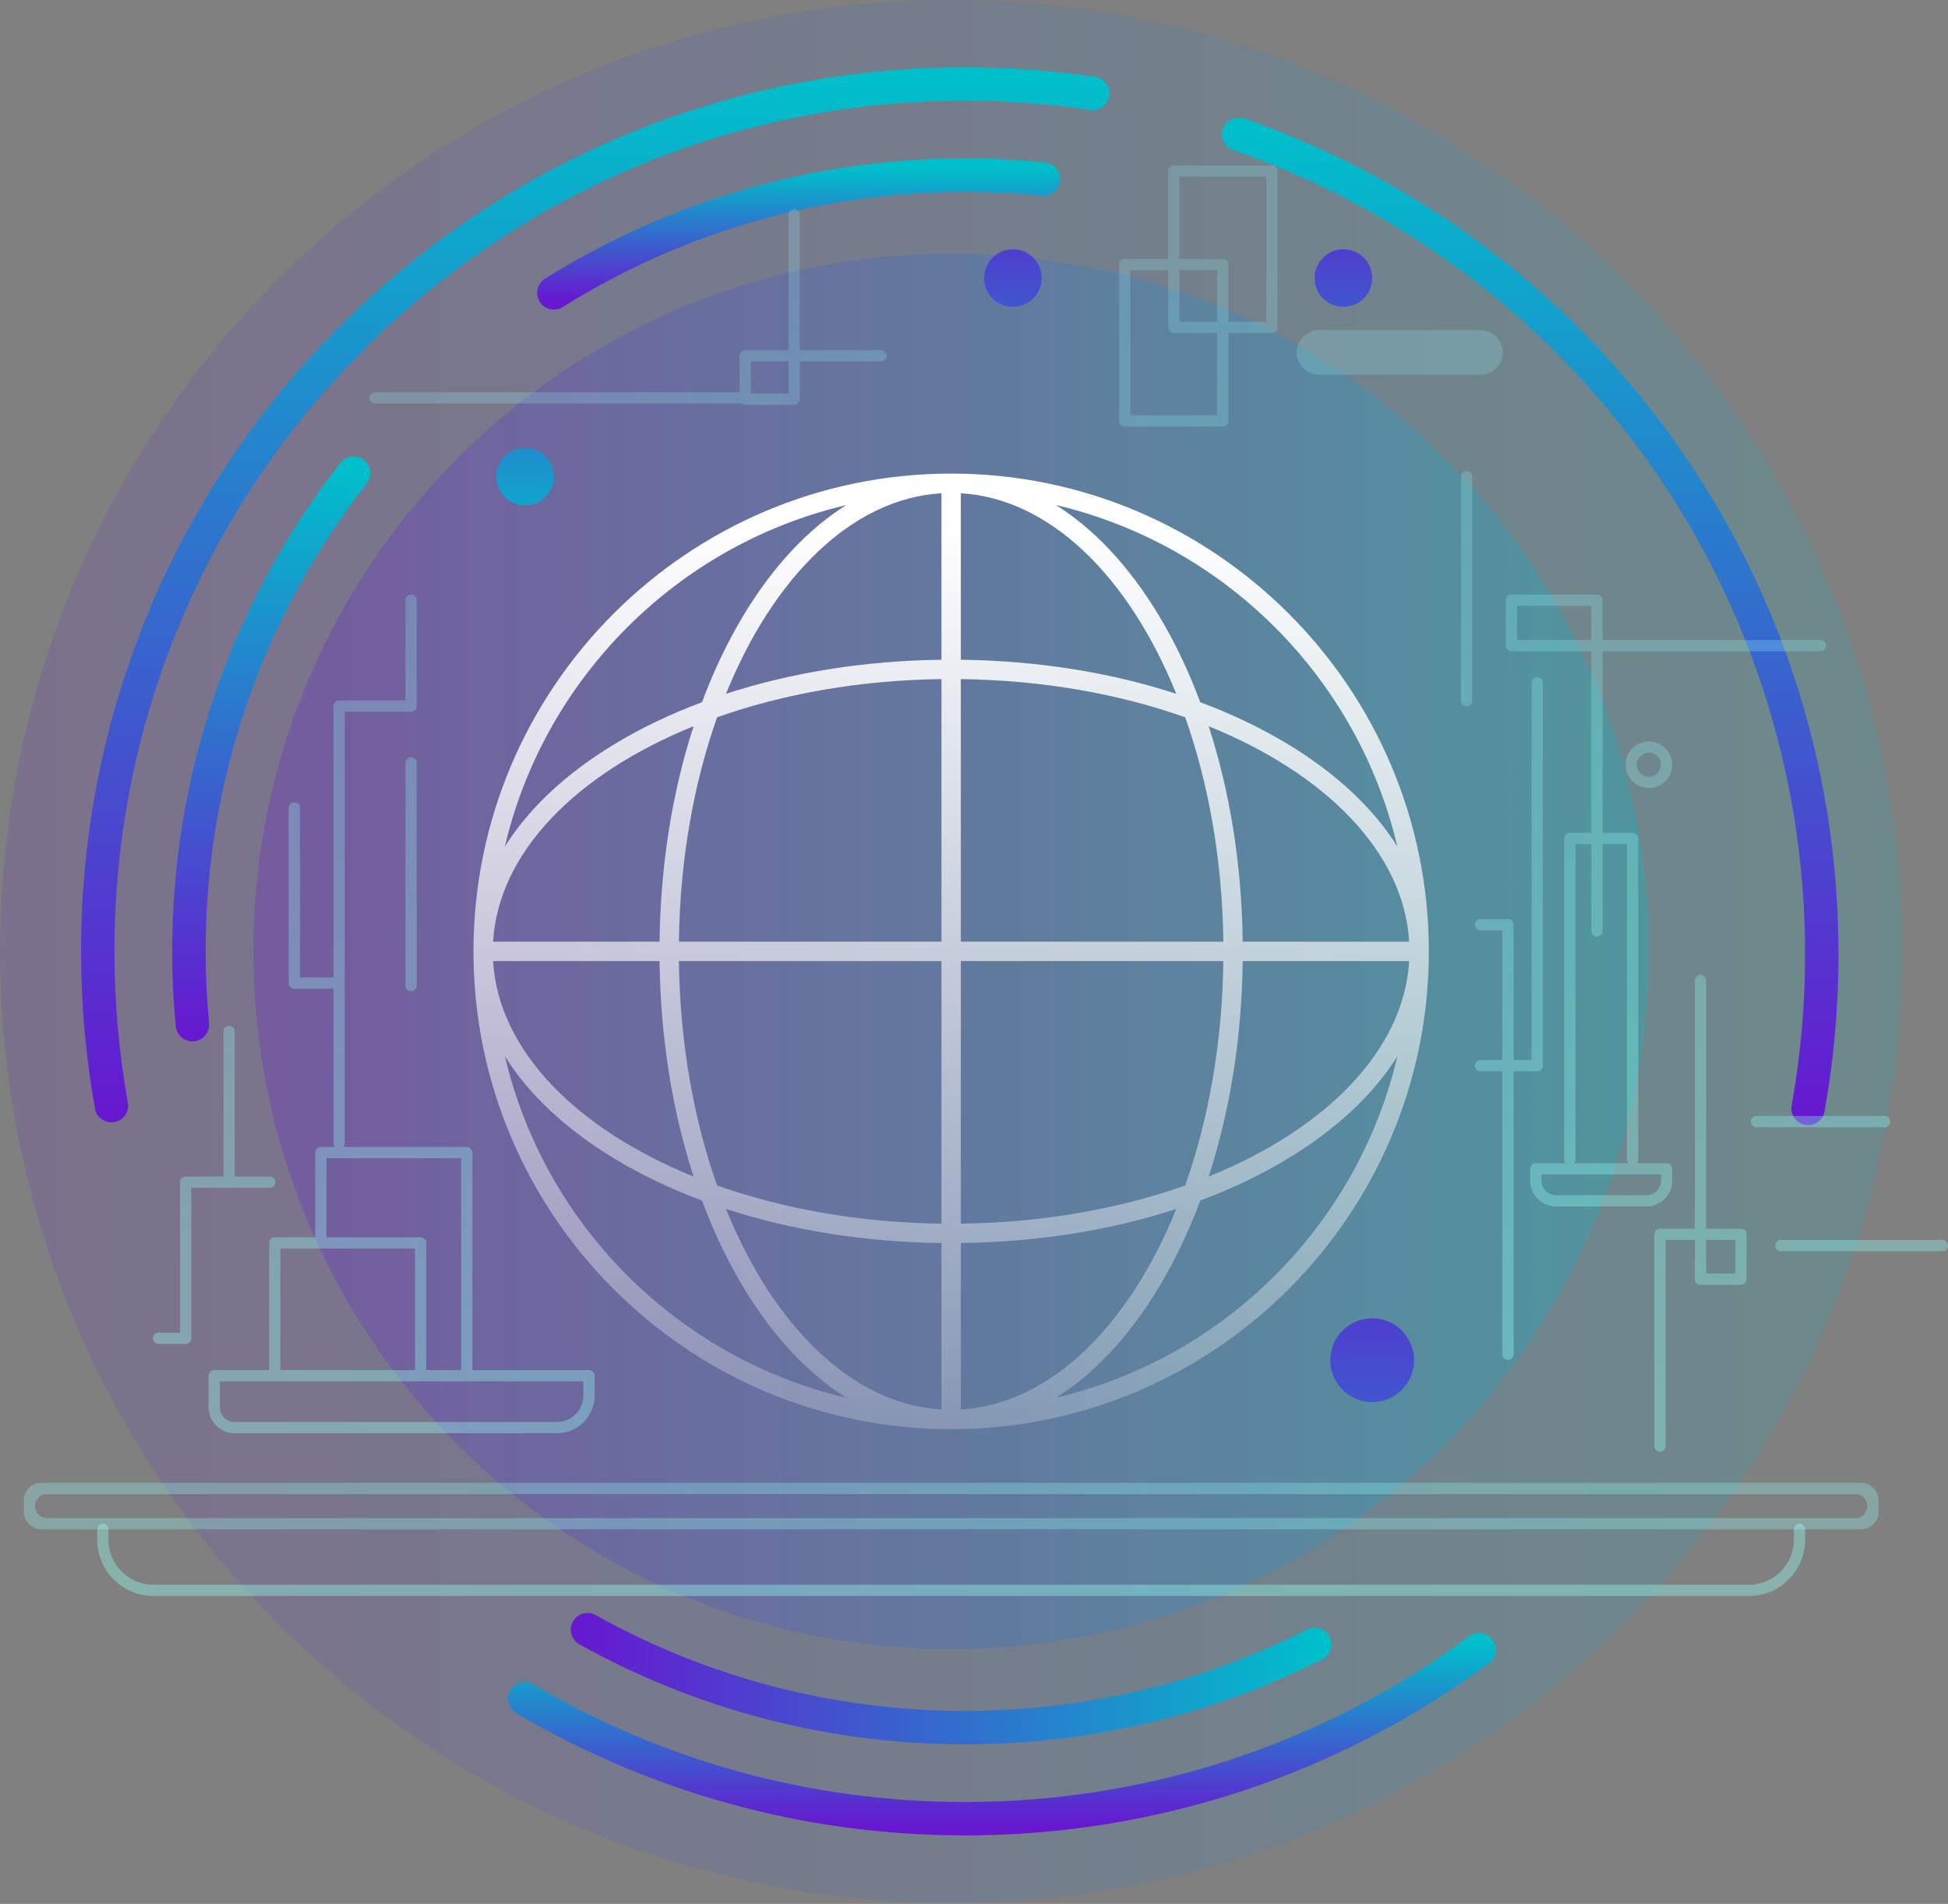
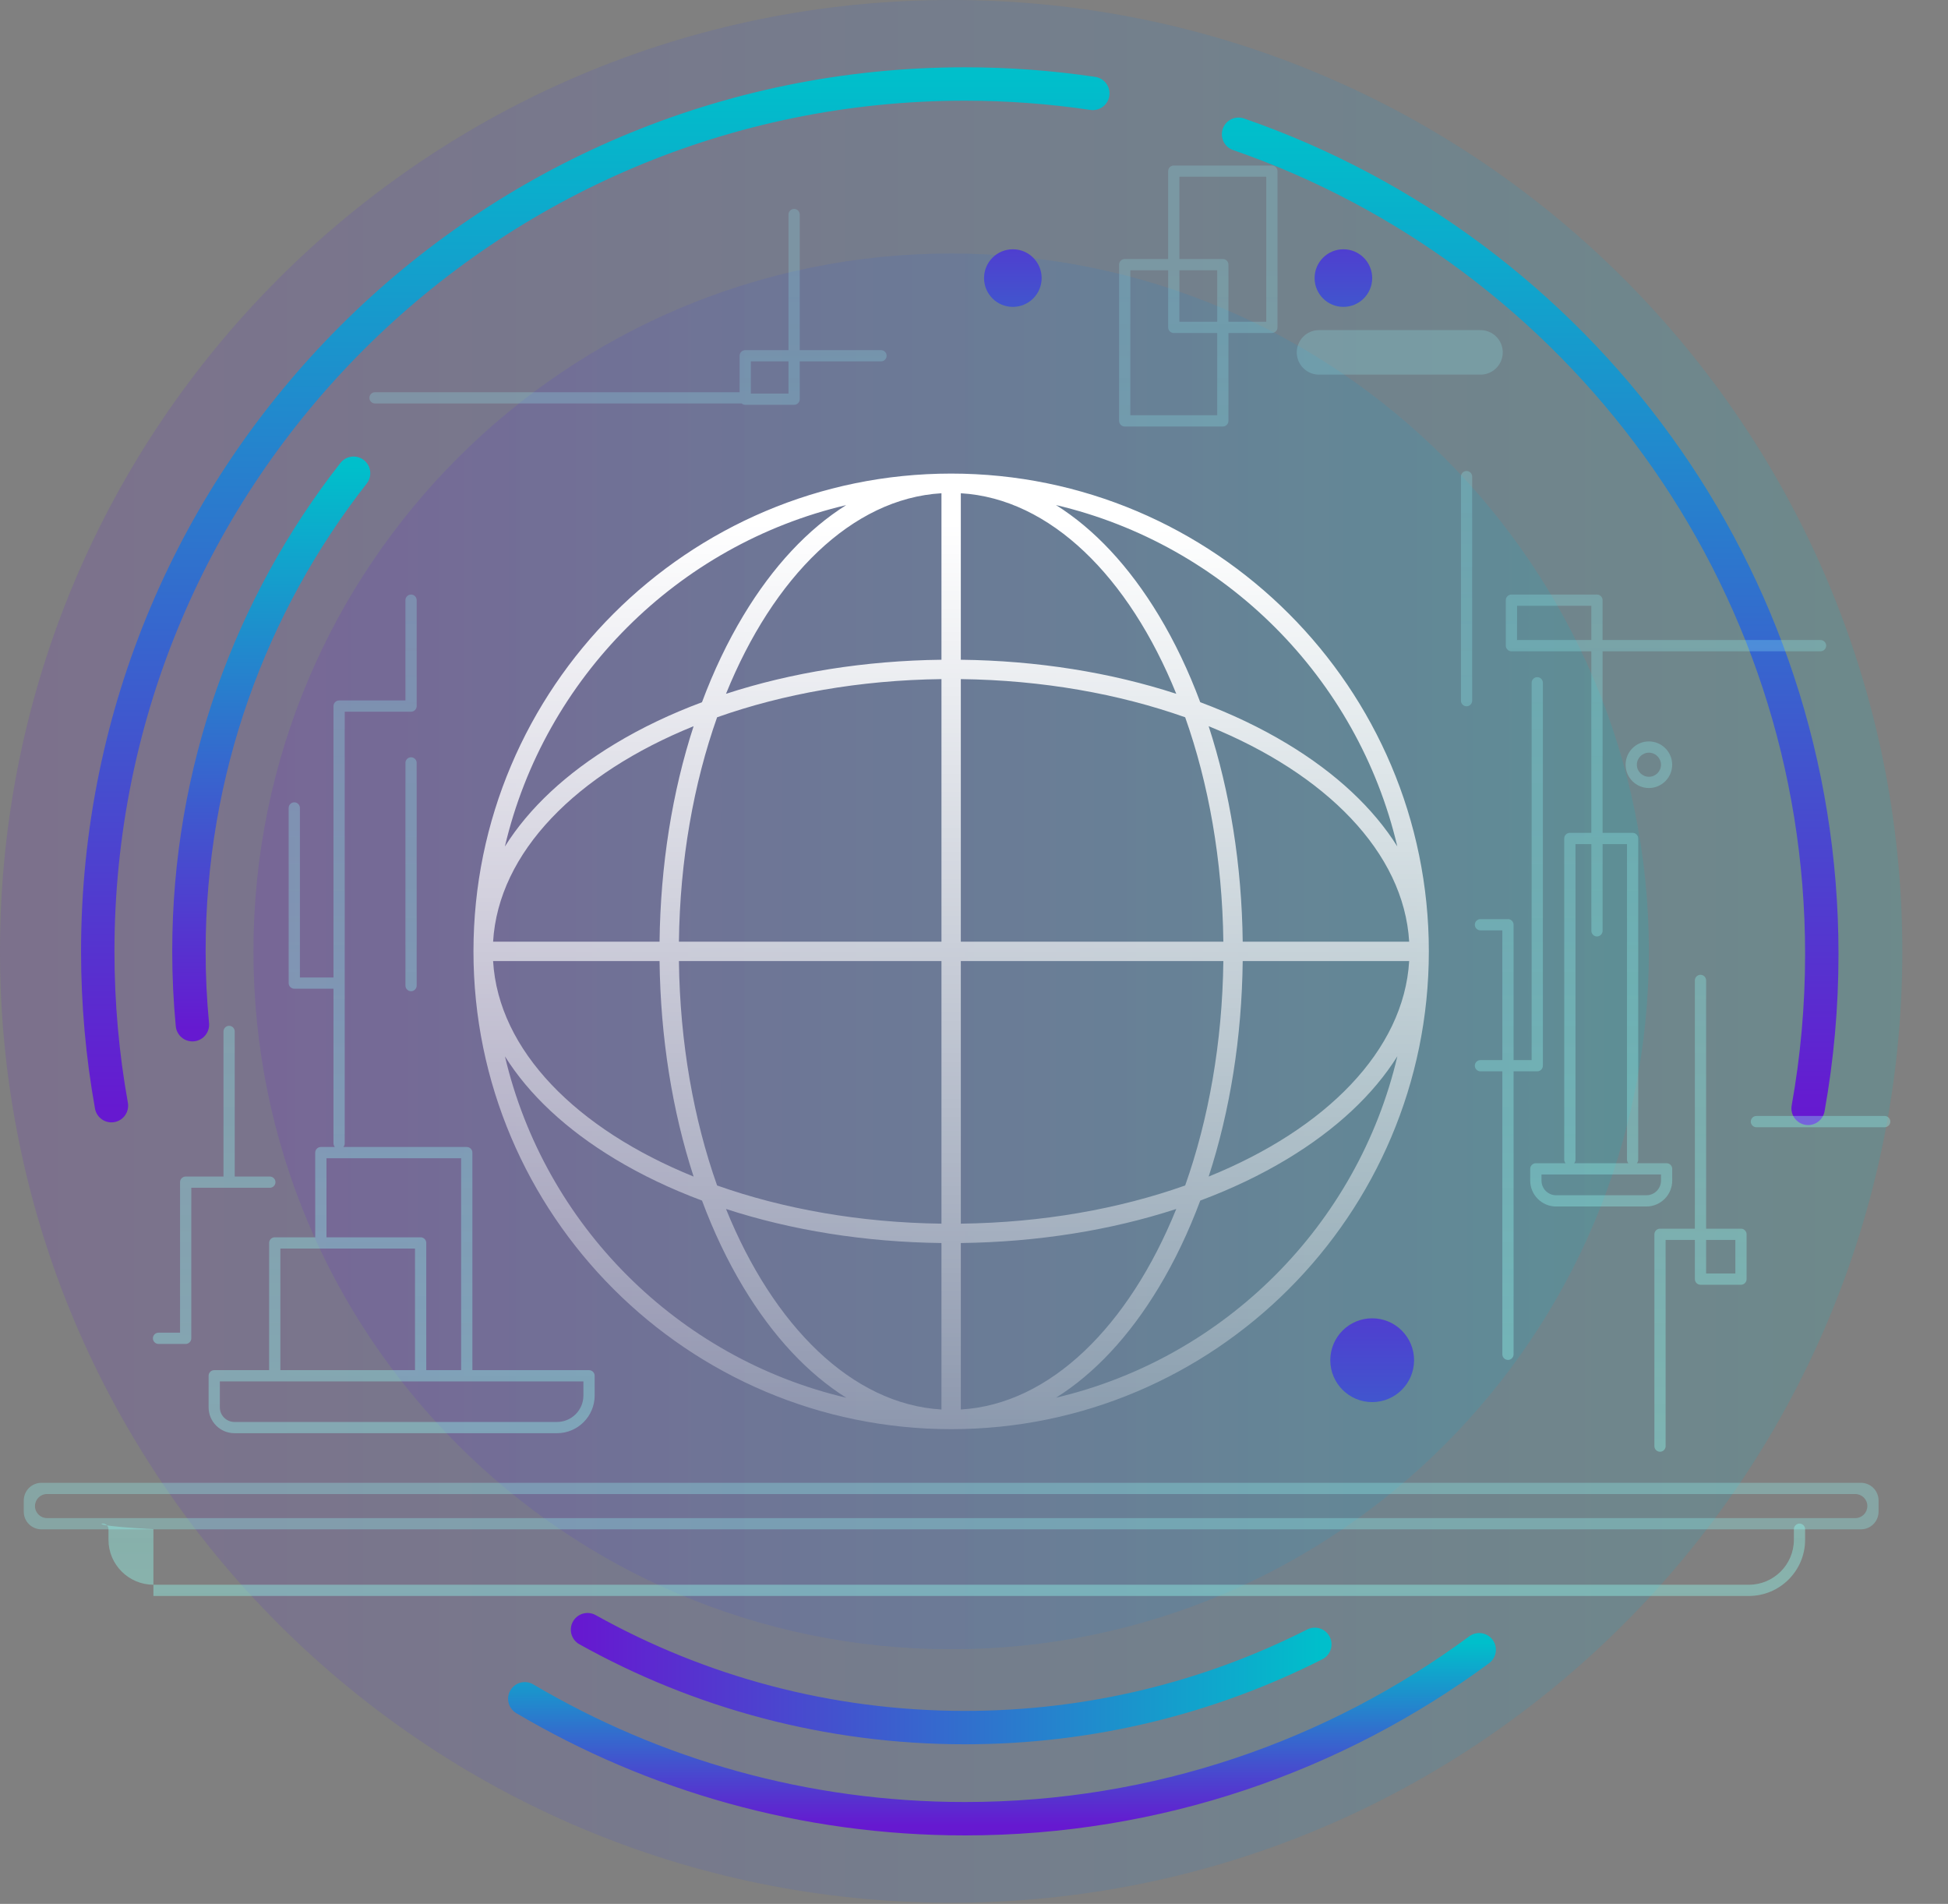
<svg xmlns="http://www.w3.org/2000/svg" width="100%" height="100%" viewBox="0 0 175 171" fill="none">
  <rect x="0" y="0" width="175" height="171" fill="#808080" stroke="none" />
  <path opacity="0.15" d="M85.448 170.896C132.64 170.896 170.896 132.64 170.896 85.448C170.896 38.256 132.64 0 85.448 0C38.256 0 0 38.256 0 85.448C0 132.64 38.256 170.896 85.448 170.896Z" fill="url(#paint0_linear_217_2928)" />
-   <path opacity="0.15" d="M85.449 148.128C120.066 148.128 148.129 120.065 148.129 85.448C148.129 50.831 120.066 22.768 85.449 22.768C50.831 22.768 22.769 50.831 22.769 85.448C22.769 120.065 50.831 148.128 85.449 148.128Z" fill="url(#paint1_linear_217_2928)" />
  <path opacity="0.15" d="M85.449 148.128C120.066 148.128 148.129 120.065 148.129 85.448C148.129 50.831 120.066 22.768 85.449 22.768C50.831 22.768 22.769 50.831 22.769 85.448C22.769 120.065 50.831 148.128 85.449 148.128Z" fill="url(#paint2_linear_217_2928)" />
-   <path d="M157.116 143.343H13.783C10.999 143.343 8.735 141.079 8.735 138.295V137.346C8.735 137.069 8.963 136.842 9.24 136.842C9.518 136.842 9.745 137.069 9.745 137.346V138.295C9.745 140.521 11.557 142.334 13.783 142.334H157.116C159.342 142.334 161.154 140.521 161.154 138.295V137.346C161.154 137.069 161.382 136.842 161.659 136.842C161.937 136.842 162.164 137.069 162.164 137.346V138.295C162.164 141.079 159.9 143.343 157.116 143.343Z" fill="url(#paint3_linear_217_2928)" />
+   <path d="M157.116 143.343H13.783V137.346C8.735 137.069 8.963 136.842 9.24 136.842C9.518 136.842 9.745 137.069 9.745 137.346V138.295C9.745 140.521 11.557 142.334 13.783 142.334H157.116C159.342 142.334 161.154 140.521 161.154 138.295V137.346C161.154 137.069 161.382 136.842 161.659 136.842C161.937 136.842 162.164 137.069 162.164 137.346V138.295C162.164 141.079 159.9 143.343 157.116 143.343Z" fill="url(#paint3_linear_217_2928)" />
  <path d="M167.178 137.359H3.72C2.844 137.359 2.135 136.65 2.135 135.774V134.765C2.135 133.889 2.844 133.18 3.72 133.18H167.178C168.054 133.18 168.763 133.889 168.763 134.765V135.774C168.763 136.65 168.054 137.359 167.178 137.359ZM4.225 136.35H166.673C167.272 136.35 167.754 135.865 167.754 135.269C167.754 134.671 167.269 134.189 166.673 134.189H4.225C3.626 134.189 3.144 134.674 3.144 135.269C3.144 135.868 3.629 136.35 4.225 136.35Z" fill="url(#paint4_linear_217_2928)" />
-   <path d="M47.17 45.394C48.599 45.394 49.757 44.236 49.757 42.807C49.757 41.379 48.599 40.22 47.17 40.22C45.741 40.22 44.583 41.379 44.583 42.807C44.583 44.236 45.741 45.394 47.17 45.394Z" fill="url(#paint5_linear_217_2928)" />
  <path d="M90.99 27.563C92.419 27.563 93.577 26.405 93.577 24.976C93.577 23.547 92.419 22.389 90.99 22.389C89.561 22.389 88.403 23.547 88.403 24.976C88.403 26.405 89.561 27.563 90.99 27.563Z" fill="url(#paint6_linear_217_2928)" />
  <path d="M120.685 27.563C122.113 27.563 123.272 26.405 123.272 24.976C123.272 23.547 122.113 22.389 120.685 22.389C119.256 22.389 118.098 23.547 118.098 24.976C118.098 26.405 119.256 27.563 120.685 27.563Z" fill="url(#paint7_linear_217_2928)" />
  <path d="M123.271 125.931C125.349 125.931 127.034 124.246 127.034 122.168C127.034 120.09 125.349 118.405 123.271 118.405C121.193 118.405 119.508 120.09 119.508 122.168C119.508 124.246 121.193 125.931 123.271 125.931Z" fill="url(#paint8_linear_217_2928)" />
  <path d="M85.448 42.535C61.786 42.535 42.534 61.785 42.534 85.448C42.534 109.112 61.784 128.362 85.448 128.362C109.111 128.362 128.361 109.112 128.361 85.448C128.361 61.785 109.111 42.535 85.448 42.535ZM111.64 84.58C111.557 77.72 110.502 71.123 108.581 65.225C119.086 69.48 126.12 76.541 126.594 84.58H111.64ZM109.901 84.58H86.316V60.995C93.665 61.085 100.545 62.327 106.471 64.424C108.571 70.35 109.81 77.231 109.901 84.58ZM86.316 59.256V44.302C94.354 44.776 101.419 51.81 105.671 62.315C99.773 60.394 93.176 59.336 86.316 59.256ZM84.577 59.256C77.717 59.339 71.12 60.394 65.221 62.315C69.477 51.81 76.538 44.776 84.577 44.302V59.256ZM84.577 60.995V84.58H60.991C61.082 77.231 62.324 70.35 64.421 64.424C70.347 62.325 77.227 61.085 84.577 60.995ZM59.252 84.58H44.298C44.773 76.541 51.807 69.477 62.311 65.225C60.391 71.123 59.333 77.72 59.252 84.58ZM59.252 86.319C59.336 93.179 60.391 99.776 62.311 105.675C51.807 101.419 44.773 94.358 44.298 86.319H59.252ZM60.991 86.319H84.577V109.905C77.227 109.814 70.347 108.572 64.421 106.475C62.321 100.549 61.082 93.668 60.991 86.319ZM84.577 111.644V126.597C76.538 126.123 69.474 119.089 65.221 108.585C71.12 110.505 77.717 111.563 84.577 111.644ZM86.316 111.644C93.176 111.56 99.773 110.505 105.671 108.585C101.416 119.089 94.354 126.123 86.316 126.597V111.644ZM86.316 109.905V86.319H109.901C109.81 93.668 108.569 100.549 106.471 106.475C100.545 108.574 93.665 109.814 86.316 109.905ZM111.64 86.319H126.594C126.12 94.358 119.086 101.422 108.581 105.675C110.502 99.776 111.56 93.179 111.64 86.319ZM125.532 76.029C123.379 72.594 120.035 69.452 115.623 66.794C113.238 65.358 110.621 64.112 107.824 63.069C106.782 60.273 105.538 57.655 104.099 55.27C101.441 50.861 98.299 47.514 94.864 45.362C110.015 48.923 121.968 60.873 125.529 76.027L125.532 76.029ZM76.023 45.364C72.588 47.517 69.446 50.861 66.789 55.273C65.353 57.658 64.106 60.275 63.063 63.072C60.267 64.114 57.65 65.358 55.265 66.797C50.855 69.454 47.509 72.597 45.356 76.032C48.917 60.881 60.868 48.928 76.021 45.367L76.023 45.364ZM45.358 94.872C47.511 98.307 50.855 101.45 55.267 104.107C57.652 105.543 60.269 106.788 63.066 107.832C64.108 110.629 65.353 113.246 66.791 115.631C69.449 120.04 72.591 123.387 76.026 125.54C60.875 121.979 48.922 110.026 45.361 94.875L45.358 94.872ZM94.867 125.537C98.302 123.385 101.444 120.04 104.101 115.629C105.538 113.244 106.784 110.626 107.827 107.83C110.623 106.788 113.24 105.543 115.625 104.105C120.035 101.447 123.381 98.305 125.534 94.87C121.973 110.021 110.022 121.974 94.869 125.535L94.867 125.537Z" fill="url(#paint9_linear_217_2928)" />
  <path d="M52.78 146.372C62.818 151.97 74.38 155.165 86.686 155.165C97.995 155.165 108.674 152.469 118.118 147.689" stroke="url(#paint10_linear_217_2928)" stroke-width="3" stroke-miterlimit="10" stroke-linecap="round" />
  <path d="M98.173 8.389C94.422 7.834 90.588 7.544 86.684 7.544C43.66 7.546 8.782 42.424 8.782 85.448C8.782 90.178 9.204 94.809 10.011 99.307" stroke="url(#paint11_linear_217_2928)" stroke-width="3" stroke-miterlimit="10" stroke-linecap="round" />
  <path d="M111.265 12.059C141.763 22.622 163.663 51.598 163.663 85.691C163.663 90.42 163.241 95.052 162.434 99.549" stroke="url(#paint12_linear_217_2928)" stroke-width="3" stroke-miterlimit="10" stroke-linecap="round" />
  <path d="M47.145 152.578C58.737 159.42 72.249 163.35 86.686 163.35C103.982 163.35 119.958 157.712 132.885 148.174" stroke="url(#paint13_linear_217_2928)" stroke-width="3" stroke-miterlimit="10" stroke-linecap="round" />
  <path d="M31.764 42.504C22.496 54.341 16.972 69.25 16.972 85.448C16.972 87.669 17.08 89.867 17.285 92.035" stroke="url(#paint14_linear_217_2928)" stroke-width="3" stroke-miterlimit="10" stroke-linecap="round" />
-   <path d="M93.731 16.084C91.414 15.852 89.065 15.731 86.685 15.731C73.124 15.731 60.464 19.603 49.758 26.304" stroke="url(#paint15_linear_217_2928)" stroke-width="3" stroke-miterlimit="10" stroke-linecap="round" />
  <path d="M118.496 31.649H133.001" stroke="url(#paint16_linear_217_2928)" stroke-width="4" stroke-linecap="round" stroke-linejoin="round" />
  <path d="M52.913 123.061H42.437V103.524C42.437 103.247 42.21 103.019 41.932 103.019H30.842C30.92 102.931 30.968 102.818 30.968 102.689V63.922H36.927C37.205 63.922 37.432 63.695 37.432 63.417V53.905C37.432 53.627 37.205 53.4 36.927 53.4C36.65 53.4 36.422 53.627 36.422 53.905V62.913H30.464C30.186 62.913 29.959 63.14 29.959 63.417V87.793H26.943V72.566C26.943 72.289 26.716 72.062 26.438 72.062C26.16 72.062 25.933 72.289 25.933 72.566V88.298C25.933 88.575 26.16 88.802 26.438 88.802H29.959V102.689C29.959 102.815 30.007 102.931 30.085 103.019H28.823C28.546 103.019 28.318 103.247 28.318 103.524V111.131H24.681C24.404 111.131 24.177 111.358 24.177 111.636V123.061H19.245C18.967 123.061 18.74 123.289 18.74 123.566V126.403C18.74 127.683 19.783 128.725 21.062 128.725H50.039C51.904 128.725 53.421 127.208 53.421 125.343V123.566C53.421 123.289 53.194 123.061 52.916 123.061H52.913ZM29.328 104.029H41.427V123.061H38.293V111.636C38.293 111.358 38.066 111.131 37.788 111.131H29.328V104.029ZM25.186 112.141H37.283V123.061H25.186V112.141ZM52.411 125.343C52.411 126.65 51.346 127.715 50.039 127.715H21.062C20.338 127.715 19.75 127.127 19.75 126.403V124.071H52.411V125.343Z" fill="url(#paint17_linear_217_2928)" />
  <path d="M114.26 14.866H105.447C105.169 14.866 104.942 15.093 104.942 15.37V23.265H101.04C100.762 23.265 100.535 23.492 100.535 23.77V37.802C100.535 38.08 100.762 38.307 101.04 38.307H109.853C110.131 38.307 110.358 38.08 110.358 37.802V29.908H114.26C114.538 29.908 114.765 29.681 114.765 29.403V15.37C114.765 15.093 114.538 14.866 114.26 14.866ZM109.349 37.298H101.545V24.274H104.942V29.405C104.942 29.683 105.169 29.91 105.447 29.91H109.349V37.3V37.298ZM109.349 28.898H105.951V24.272H109.349V28.898ZM113.755 28.898H110.358V23.767C110.358 23.489 110.131 23.262 109.853 23.262H105.951V15.873H113.755V28.896V28.898Z" fill="url(#paint18_linear_217_2928)" />
  <path d="M146.037 68.684C146.037 69.838 146.976 70.777 148.129 70.777C149.283 70.777 150.222 69.838 150.222 68.684C150.222 67.531 149.283 66.592 148.129 66.592C146.976 66.592 146.037 67.531 146.037 68.684ZM149.215 68.684C149.215 69.283 148.728 69.767 148.132 69.767C147.536 69.767 147.049 69.28 147.049 68.684C147.049 68.089 147.536 67.602 148.132 67.602C148.728 67.602 149.215 68.089 149.215 68.684Z" fill="url(#paint19_linear_217_2928)" />
  <path d="M138.101 96.222C138.379 96.222 138.606 95.995 138.606 95.718V61.325C138.606 61.047 138.379 60.82 138.101 60.82C137.824 60.82 137.596 61.047 137.596 61.325V95.213H135.974V83.055C135.974 82.778 135.746 82.551 135.469 82.551H132.998C132.72 82.551 132.493 82.778 132.493 83.055C132.493 83.333 132.72 83.56 132.998 83.56H134.964V95.213H132.998C132.72 95.213 132.493 95.44 132.493 95.718C132.493 95.995 132.72 96.222 132.998 96.222H134.964V121.638C134.964 121.915 135.191 122.143 135.469 122.143C135.746 122.143 135.974 121.915 135.974 121.638V96.222H138.101Z" fill="url(#paint20_linear_217_2928)" />
  <path d="M169.818 100.738C169.818 100.46 169.591 100.233 169.314 100.233H157.787C157.509 100.233 157.282 100.46 157.282 100.738C157.282 101.015 157.509 101.243 157.787 101.243H169.314C169.591 101.243 169.818 101.015 169.818 100.738Z" fill="url(#paint21_linear_217_2928)" />
-   <path d="M174.495 111.368H159.99C159.712 111.368 159.485 111.595 159.485 111.873C159.485 112.151 159.712 112.378 159.99 112.378H174.495C174.772 112.378 175 112.151 175 111.873C175 111.595 174.772 111.368 174.495 111.368Z" fill="url(#paint22_linear_217_2928)" />
  <path d="M36.928 68.016C36.65 68.016 36.423 68.243 36.423 68.521V88.522C36.423 88.8 36.65 89.027 36.928 89.027C37.205 89.027 37.432 88.8 37.432 88.522V68.521C37.432 68.243 37.205 68.016 36.928 68.016Z" fill="url(#paint23_linear_217_2928)" />
  <path d="M79.146 31.448H71.845V19.27C71.845 18.992 71.618 18.765 71.34 18.765C71.062 18.765 70.835 18.992 70.835 19.27V31.448H66.948C66.671 31.448 66.444 31.675 66.444 31.952V35.228H33.691C33.414 35.228 33.187 35.455 33.187 35.733C33.187 36.011 33.414 36.238 33.691 36.238H66.623C66.711 36.313 66.825 36.359 66.948 36.359H71.34C71.618 36.359 71.845 36.132 71.845 35.854V32.457H79.146C79.424 32.457 79.651 32.23 79.651 31.952C79.651 31.675 79.424 31.448 79.146 31.448ZM70.835 35.349H67.453V32.457H70.835V35.349Z" fill="url(#paint24_linear_217_2928)" />
  <path d="M21.014 106.682H24.242C24.519 106.682 24.746 106.454 24.746 106.177C24.746 105.899 24.519 105.672 24.242 105.672H21.087V92.639C21.087 92.361 20.86 92.134 20.582 92.134C20.304 92.134 20.077 92.361 20.077 92.639V105.672H16.68C16.402 105.672 16.175 105.899 16.175 106.177V119.697H14.242C13.964 119.697 13.737 119.924 13.737 120.202C13.737 120.48 13.964 120.707 14.242 120.707H16.68C16.958 120.707 17.185 120.48 17.185 120.202V106.682H20.153" fill="url(#paint25_linear_217_2928)" />
  <path d="M156.402 110.356H153.27V88.055C153.27 87.778 153.042 87.55 152.765 87.55C152.487 87.55 152.26 87.778 152.26 88.055V110.356H149.128C148.85 110.356 148.623 110.583 148.623 110.861V129.886C148.623 130.164 148.85 130.391 149.128 130.391C149.405 130.391 149.633 130.164 149.633 129.886V111.366H152.26V114.887C152.26 115.164 152.487 115.391 152.765 115.391H156.402C156.679 115.391 156.906 115.164 156.906 114.887V110.861C156.906 110.583 156.679 110.356 156.402 110.356ZM155.897 114.382H153.27V111.366H155.897V114.382Z" fill="url(#paint26_linear_217_2928)" />
  <path d="M131.749 42.303C131.471 42.303 131.244 42.53 131.244 42.807V62.93C131.244 63.208 131.471 63.435 131.749 63.435C132.027 63.435 132.254 63.208 132.254 62.93V42.807C132.254 42.53 132.027 42.303 131.749 42.303Z" fill="url(#paint27_linear_217_2928)" />
  <path d="M150.224 106.04V104.98C150.224 104.703 149.997 104.476 149.72 104.476H147.049C147.122 104.387 147.17 104.276 147.17 104.153V75.31C147.17 75.032 146.943 74.805 146.666 74.805H143.968V58.496H163.55C163.828 58.496 164.055 58.269 164.055 57.991C164.055 57.713 163.828 57.486 163.55 57.486H143.968V53.905C143.968 53.627 143.74 53.4 143.463 53.4H135.78C135.503 53.4 135.275 53.627 135.275 53.905V57.991C135.275 58.269 135.503 58.496 135.78 58.496H142.958V74.805H141.027C140.75 74.805 140.523 75.032 140.523 75.31V104.153C140.523 104.276 140.568 104.39 140.644 104.476H137.973C137.696 104.476 137.469 104.703 137.469 104.98V106.04C137.469 107.32 138.511 108.362 139.791 108.362H147.902C149.182 108.362 150.224 107.32 150.224 106.04ZM136.285 57.486V54.41H142.958V57.486H136.285ZM141.535 104.153V75.815H142.961V83.603C142.961 83.881 143.188 84.108 143.465 84.108C143.743 84.108 143.97 83.881 143.97 83.603V75.815H146.163V104.153C146.163 104.276 146.209 104.39 146.285 104.476H141.416C141.489 104.387 141.537 104.276 141.537 104.153H141.535ZM149.217 106.04C149.217 106.765 148.629 107.353 147.905 107.353H139.793C139.069 107.353 138.481 106.765 138.481 106.04V105.485H149.217V106.04Z" fill="url(#paint28_linear_217_2928)" />
  <defs>
    <linearGradient id="paint0_linear_217_2928" x1="0" y1="85.448" x2="170.896" y2="85.448" gradientUnits="userSpaceOnUse">
      <stop stop-color="#6619D0" />
      <stop offset="1" stop-color="#00BFCB" />
    </linearGradient>
    <linearGradient id="paint1_linear_217_2928" x1="22.771" y1="8.624" x2="148.129" y2="8.624" gradientUnits="userSpaceOnUse">
      <stop stop-color="#6619D0" />
      <stop offset="1" stop-color="#00BFCB" />
    </linearGradient>
    <linearGradient id="paint2_linear_217_2928" x1="22.771" y1="8.624" x2="148.129" y2="8.624" gradientUnits="userSpaceOnUse">
      <stop stop-color="#6619D0" />
      <stop offset="1" stop-color="#00BFCB" />
    </linearGradient>
    <linearGradient id="paint3_linear_217_2928" x1="85.448" y1="23.05" x2="85.448" y2="146.687" gradientUnits="userSpaceOnUse">
      <stop stop-color="#94F9FF" stop-opacity="0.2" />
      <stop offset="1" stop-color="#94FFF0" stop-opacity="0.4" />
    </linearGradient>
    <linearGradient id="paint4_linear_217_2928" x1="85.448" y1="6.82515e-05" x2="85.448" y2="6.82515e-05" gradientUnits="userSpaceOnUse">
      <stop stop-color="#94F9FF" stop-opacity="0.2" />
      <stop offset="1" stop-color="#94FFF0" stop-opacity="0.4" />
    </linearGradient>
    <linearGradient id="paint5_linear_217_2928" x1="47.17" y1="13.904" x2="47.17" y2="51.495" gradientUnits="userSpaceOnUse">
      <stop stop-color="#6619D0" />
      <stop offset="1" stop-color="#00BFCB" />
    </linearGradient>
    <linearGradient id="paint6_linear_217_2928" x1="90.99" y1="13.904" x2="90.99" y2="51.495" gradientUnits="userSpaceOnUse">
      <stop stop-color="#6619D0" />
      <stop offset="1" stop-color="#00BFCB" />
    </linearGradient>
    <linearGradient id="paint7_linear_217_2928" x1="120.685" y1="13.904" x2="120.685" y2="51.495" gradientUnits="userSpaceOnUse">
      <stop stop-color="#6619D0" />
      <stop offset="1" stop-color="#00BFCB" />
    </linearGradient>
    <linearGradient id="paint8_linear_217_2928" x1="123.271" y1="106.066" x2="123.271" y2="160.733" gradientUnits="userSpaceOnUse">
      <stop stop-color="#6619D0" />
      <stop offset="1" stop-color="#00BFCB" />
    </linearGradient>
    <linearGradient id="paint9_linear_217_2928" x1="85.448" y1="130.979" x2="85.448" y2="47.096" gradientUnits="userSpaceOnUse">
      <stop stop-color="white" stop-opacity="0.2" />
      <stop offset="1" stop-color="white" />
    </linearGradient>
    <linearGradient id="paint10_linear_217_2928" x1="52.149" y1="150.768" x2="118.752" y2="150.768" gradientUnits="userSpaceOnUse">
      <stop stop-color="#6619D0" />
      <stop offset="1" stop-color="#00BFCB" />
    </linearGradient>
    <linearGradient id="paint11_linear_217_2928" x1="53.477" y1="99.938" x2="53.477" y2="6.915" gradientUnits="userSpaceOnUse">
      <stop stop-color="#6619D0" />
      <stop offset="1" stop-color="#00BFCB" />
    </linearGradient>
    <linearGradient id="paint12_linear_217_2928" x1="137.465" y1="100.18" x2="137.465" y2="11.428" gradientUnits="userSpaceOnUse">
      <stop stop-color="#6619D0" />
      <stop offset="1" stop-color="#00BFCB" />
    </linearGradient>
    <linearGradient id="paint13_linear_217_2928" x1="90.013" y1="163.983" x2="90.013" y2="147.546" gradientUnits="userSpaceOnUse">
      <stop stop-color="#6619D0" />
      <stop offset="1" stop-color="#00BFCB" />
    </linearGradient>
    <linearGradient id="paint14_linear_217_2928" x1="24.367" y1="92.666" x2="24.367" y2="41.873" gradientUnits="userSpaceOnUse">
      <stop stop-color="#6619D0" />
      <stop offset="1" stop-color="#00BFCB" />
    </linearGradient>
    <linearGradient id="paint15_linear_217_2928" x1="71.746" y1="26.935" x2="71.746" y2="15.103" gradientUnits="userSpaceOnUse">
      <stop stop-color="#6619D0" />
      <stop offset="1" stop-color="#00BFCB" />
    </linearGradient>
    <linearGradient id="paint16_linear_217_2928" x1="-nan" y1="-nan" x2="-nan" y2="-nan" gradientUnits="userSpaceOnUse">
      <stop stop-color="#94F9FF" stop-opacity="0.2" />
      <stop offset="1" stop-color="#94FFF0" stop-opacity="0.4" />
    </linearGradient>
    <linearGradient id="paint17_linear_217_2928" x1="36.079" y1="23.051" x2="36.079" y2="146.687" gradientUnits="userSpaceOnUse">
      <stop stop-color="#94F9FF" stop-opacity="0.2" />
      <stop offset="1" stop-color="#94FFF0" stop-opacity="0.4" />
    </linearGradient>
    <linearGradient id="paint18_linear_217_2928" x1="107.65" y1="23.05" x2="107.65" y2="146.687" gradientUnits="userSpaceOnUse">
      <stop stop-color="#94F9FF" stop-opacity="0.2" />
      <stop offset="1" stop-color="#94FFF0" stop-opacity="0.4" />
    </linearGradient>
    <linearGradient id="paint19_linear_217_2928" x1="148.132" y1="23.05" x2="148.132" y2="146.687" gradientUnits="userSpaceOnUse">
      <stop stop-color="#94F9FF" stop-opacity="0.2" />
      <stop offset="1" stop-color="#94FFF0" stop-opacity="0.4" />
    </linearGradient>
    <linearGradient id="paint20_linear_217_2928" x1="135.552" y1="23.05" x2="135.552" y2="146.687" gradientUnits="userSpaceOnUse">
      <stop stop-color="#94F9FF" stop-opacity="0.2" />
      <stop offset="1" stop-color="#94FFF0" stop-opacity="0.4" />
    </linearGradient>
    <linearGradient id="paint21_linear_217_2928" x1="163.549" y1="23.051" x2="163.549" y2="146.687" gradientUnits="userSpaceOnUse">
      <stop stop-color="#94F9FF" stop-opacity="0.2" />
      <stop offset="1" stop-color="#94FFF0" stop-opacity="0.4" />
    </linearGradient>
    <linearGradient id="paint22_linear_217_2928" x1="167.244" y1="23.05" x2="167.244" y2="146.687" gradientUnits="userSpaceOnUse">
      <stop stop-color="#94F9FF" stop-opacity="0.2" />
      <stop offset="1" stop-color="#94FFF0" stop-opacity="0.4" />
    </linearGradient>
    <linearGradient id="paint23_linear_217_2928" x1="36.928" y1="23.051" x2="36.928" y2="146.687" gradientUnits="userSpaceOnUse">
      <stop stop-color="#94F9FF" stop-opacity="0.2" />
      <stop offset="1" stop-color="#94FFF0" stop-opacity="0.4" />
    </linearGradient>
    <linearGradient id="paint24_linear_217_2928" x1="56.421" y1="23.05" x2="56.421" y2="146.687" gradientUnits="userSpaceOnUse">
      <stop stop-color="#94F9FF" stop-opacity="0.2" />
      <stop offset="1" stop-color="#94FFF0" stop-opacity="0.4" />
    </linearGradient>
    <linearGradient id="paint25_linear_217_2928" x1="19.242" y1="23.05" x2="19.242" y2="146.687" gradientUnits="userSpaceOnUse">
      <stop stop-color="#94F9FF" stop-opacity="0.2" />
      <stop offset="1" stop-color="#94FFF0" stop-opacity="0.4" />
    </linearGradient>
    <linearGradient id="paint26_linear_217_2928" x1="152.765" y1="23.05" x2="152.765" y2="146.687" gradientUnits="userSpaceOnUse">
      <stop stop-color="#94F9FF" stop-opacity="0.2" />
      <stop offset="1" stop-color="#94FFF0" stop-opacity="0.4" />
    </linearGradient>
    <linearGradient id="paint27_linear_217_2928" x1="131.749" y1="23.05" x2="131.749" y2="146.687" gradientUnits="userSpaceOnUse">
      <stop stop-color="#94F9FF" stop-opacity="0.2" />
      <stop offset="1" stop-color="#94FFF0" stop-opacity="0.4" />
    </linearGradient>
    <linearGradient id="paint28_linear_217_2928" x1="149.666" y1="23.051" x2="149.666" y2="146.687" gradientUnits="userSpaceOnUse">
      <stop stop-color="#94F9FF" stop-opacity="0.2" />
      <stop offset="1" stop-color="#94FFF0" stop-opacity="0.4" />
    </linearGradient>
  </defs>
</svg>